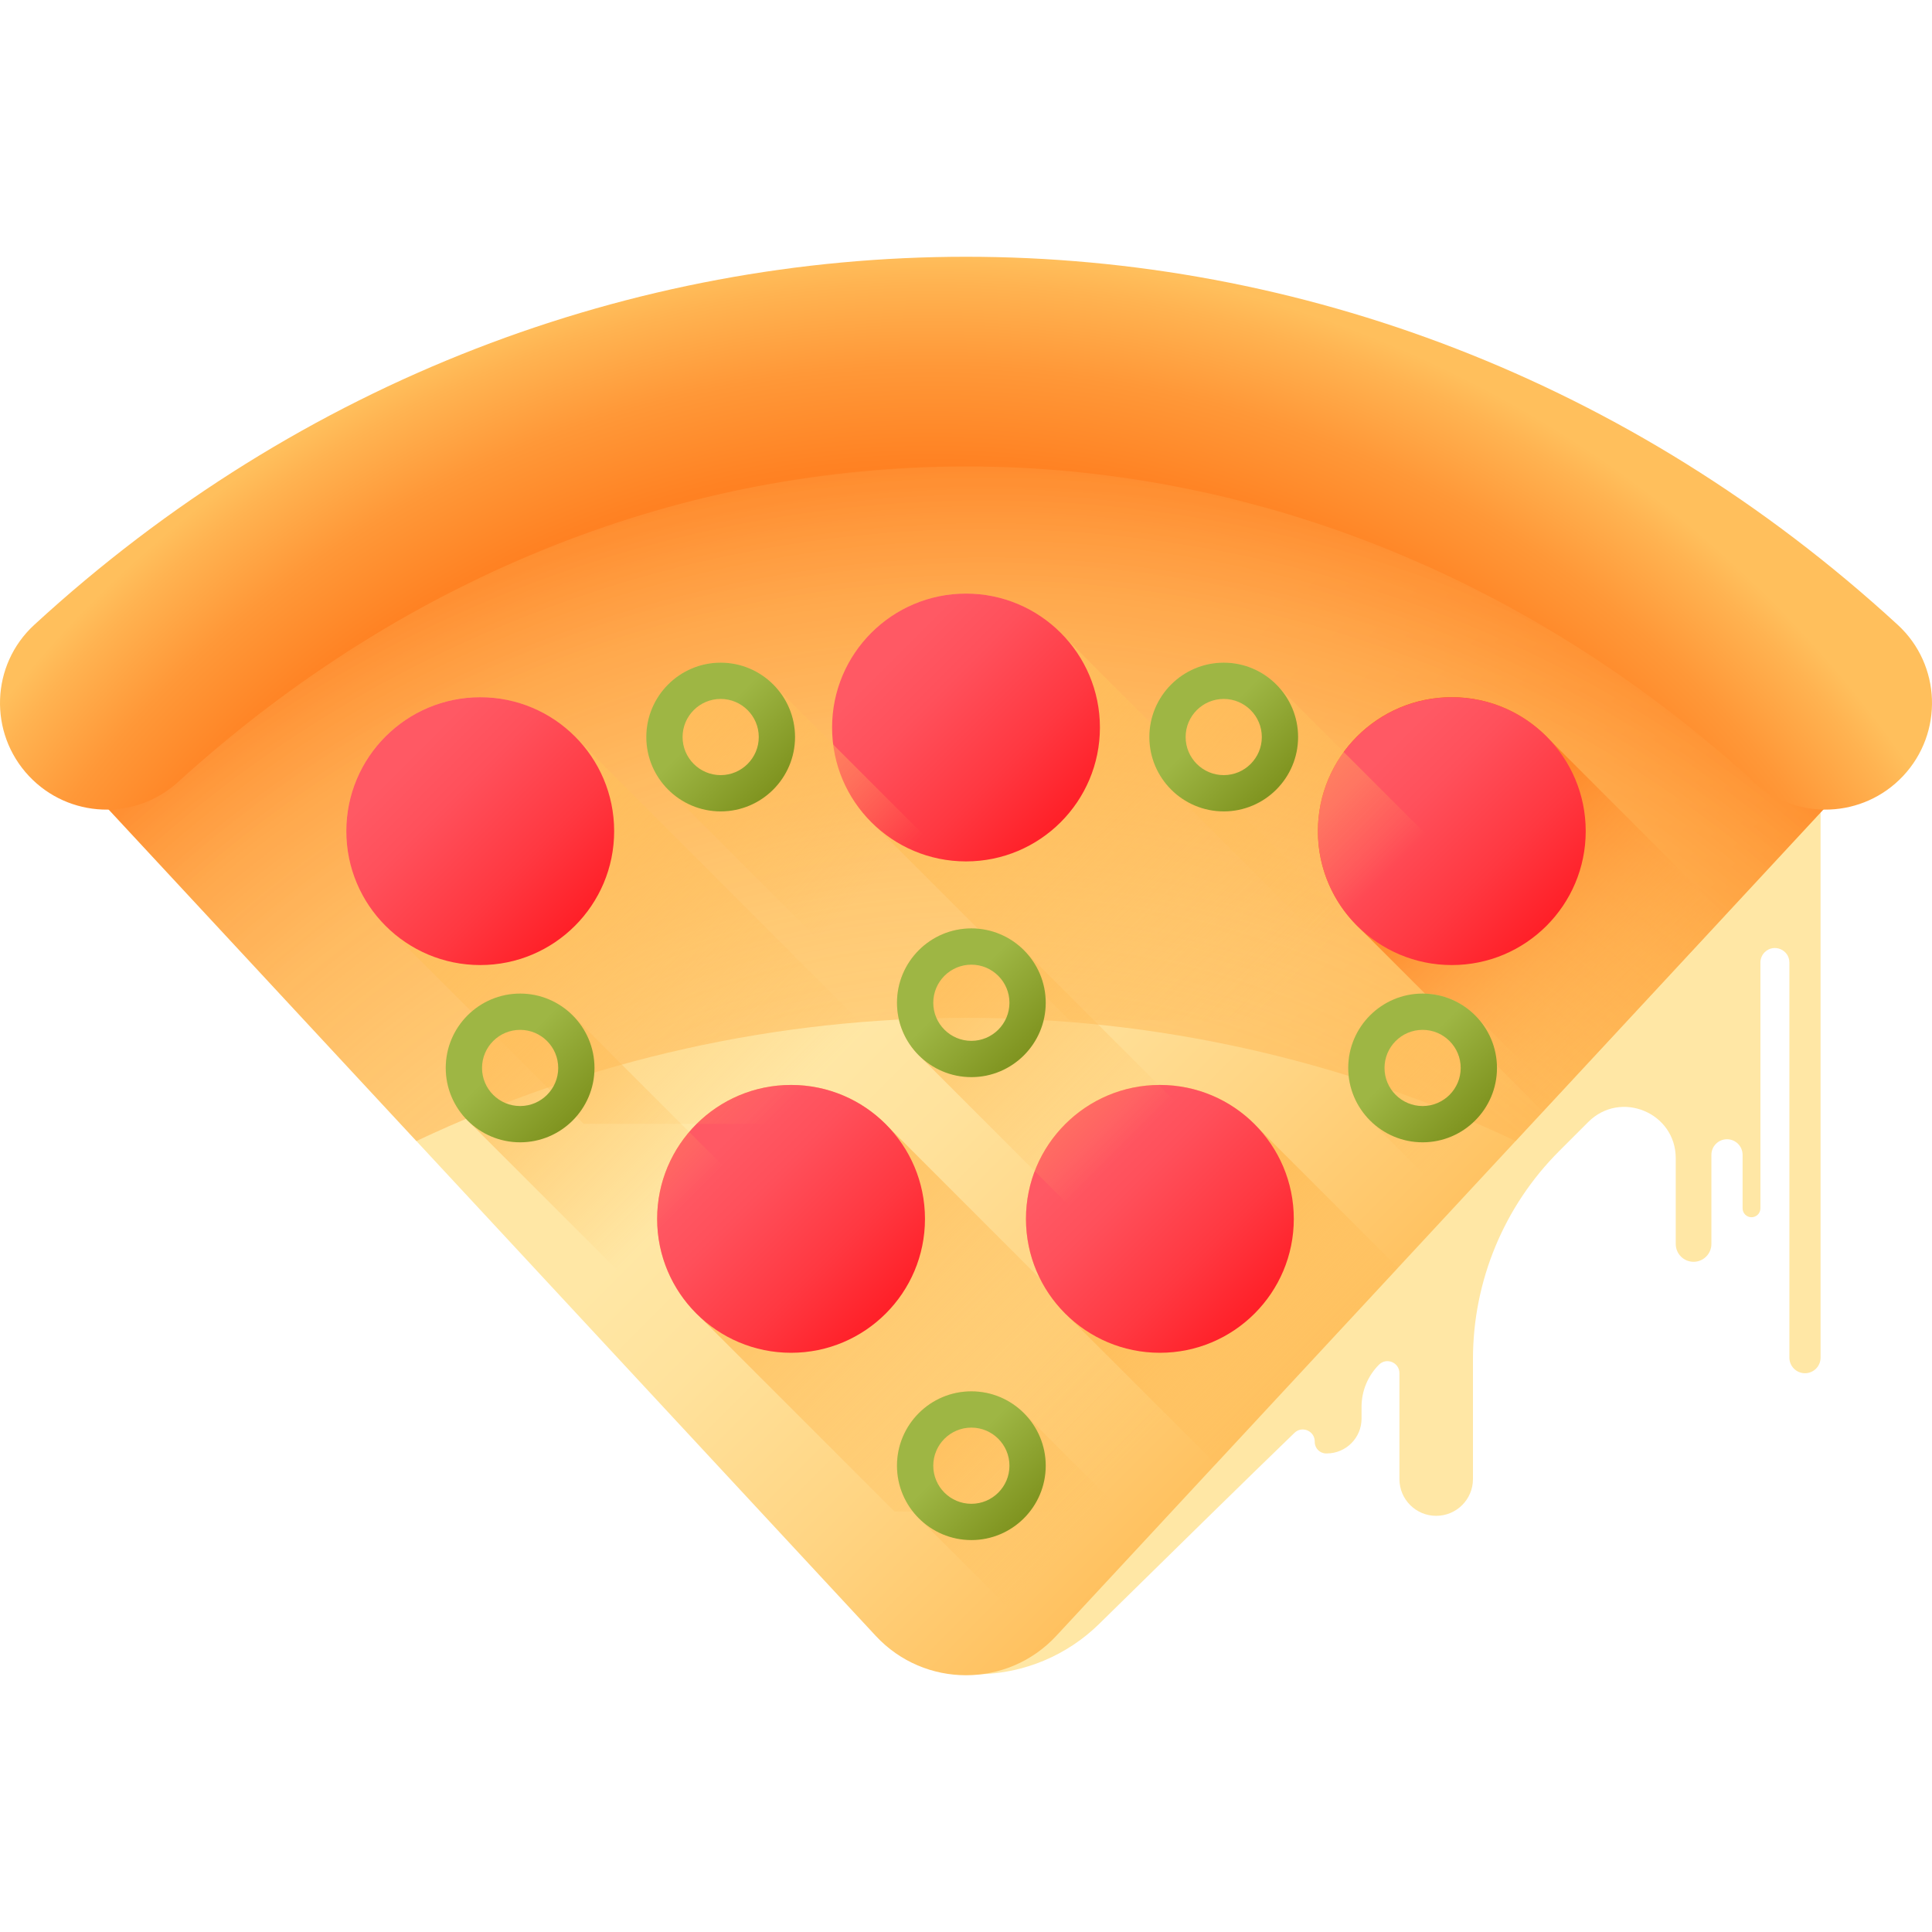
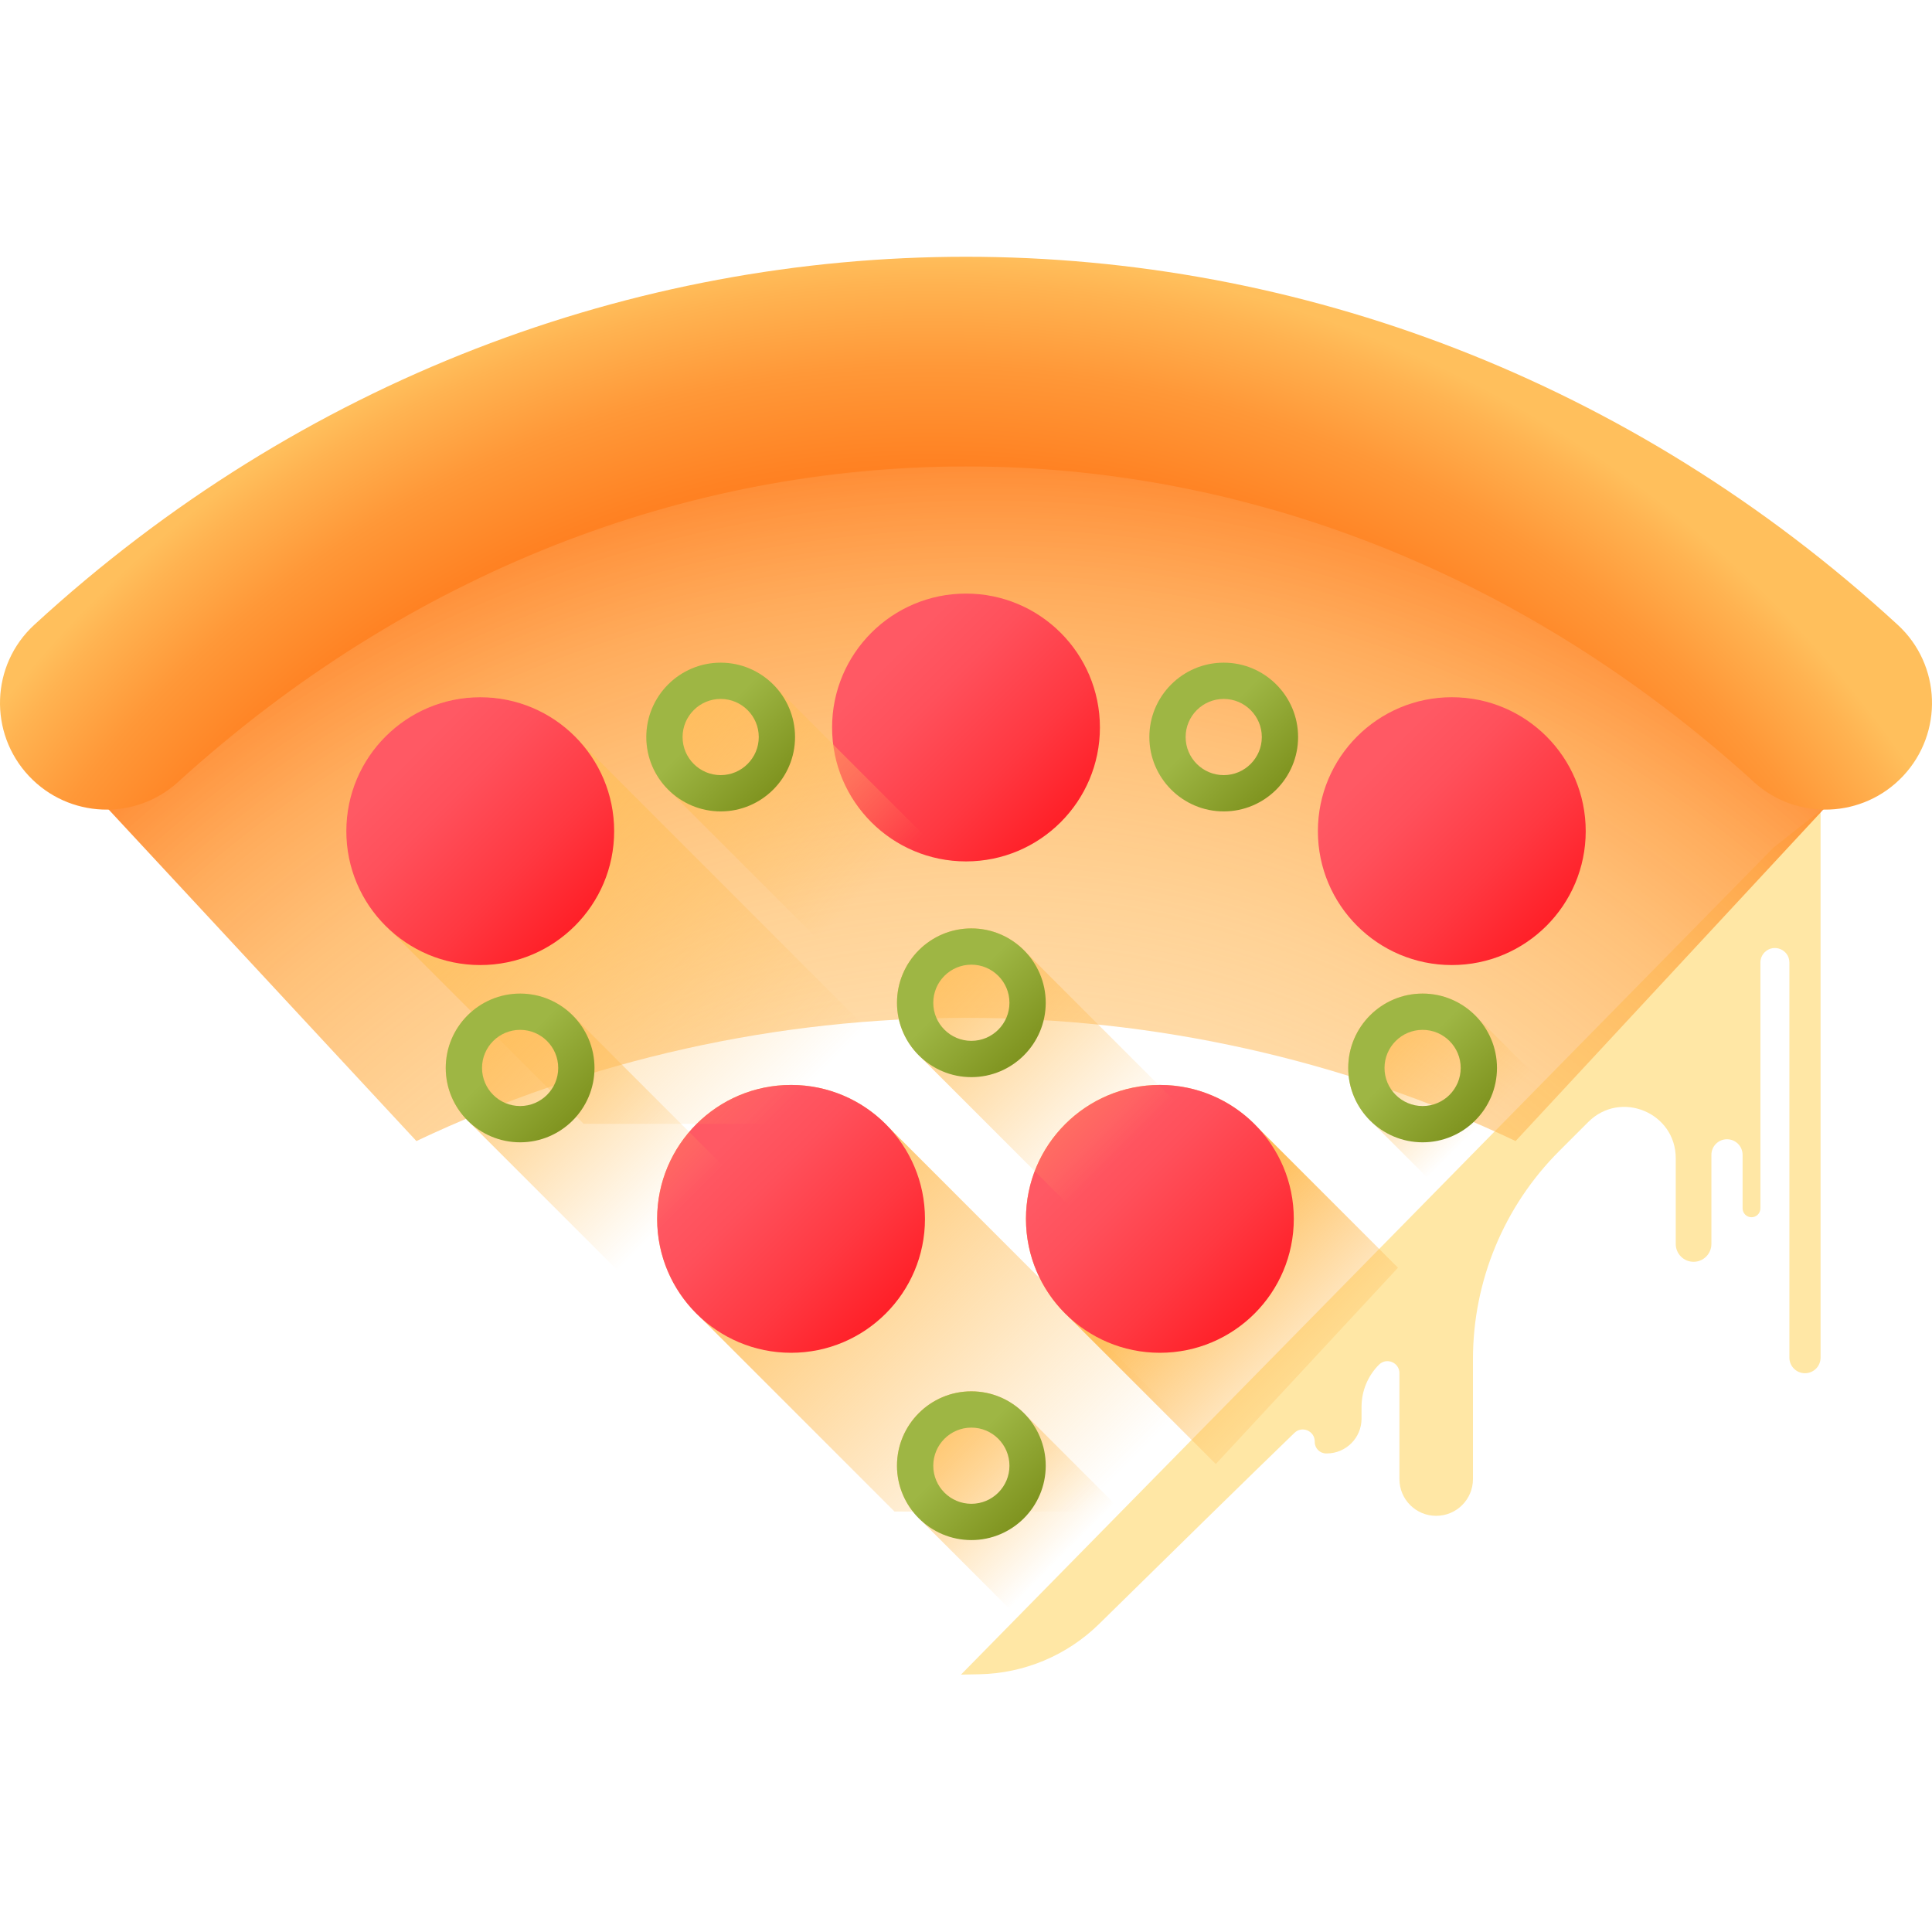
<svg xmlns="http://www.w3.org/2000/svg" version="1.1" id="Capa_1" x="0px" y="0px" viewBox="0 0 512.001 512.001" style="enable-background:new 0 0 512.001 512.001;" xml:space="preserve">
  <path style="fill:#FFE7A5;" d="M482.474,214.809v144.978c0,2.283-1.851,4.134-4.134,4.134l0,0c-2.283,0-4.134-1.851-4.134-4.134  V255.079c0-3.419-4.134-5.132-6.553-2.715l0,0c-0.72,0.72-1.124,1.697-1.124,2.715v65.141c0,1.304-1.057,2.362-2.362,2.362l0,0  c-1.304,0-2.362-1.057-2.362-2.362v-14.173c0-2.283-1.851-4.134-4.134-4.134l0,0c-2.283,0-4.134,1.851-4.134,4.134v23.621  c0,2.609-2.115,4.724-4.724,4.724l0,0c-2.609,0-4.724-2.115-4.724-4.724v-22.721c0-12.1-14.63-18.161-23.187-9.605l-7.728,7.728  c-14.614,14.614-22.824,34.436-22.824,55.103v31.795c0,5.377-4.356,9.738-9.733,9.744h-0.011c-5.38,0.006-9.744-4.353-9.745-9.733  l-0.002-28.083c0-2.824-3.415-4.239-5.412-2.242l0,0c-2.961,2.961-4.624,6.973-4.624,11.16c0,1.013,0,2.076,0,3.135  c0,5.097-4.131,9.228-9.228,9.229h-0.146c-1.672,0-3.028-1.355-3.028-3.027v-0.128c0-2.813-3.353-4.25-5.368-2.308  c-10.951,10.547-36.144,35.279-51.746,50.617c-8.503,8.36-19.882,13.139-31.803,13.365l-4.831,0.091l215.4-219.238L482.474,214.809z  " />
  <linearGradient id="SVGID_1_" gradientUnits="userSpaceOnUse" x1="271.17" y1="290.464" x2="383.28" y2="178.344" gradientTransform="matrix(1.004 0 0 -1.004 0.192 516.562)">
    <stop offset="0" style="stop-color:#FFE7A5" />
    <stop offset="0.216" style="stop-color:#FFE29C" />
    <stop offset="0.577" style="stop-color:#FFD482" />
    <stop offset="1" style="stop-color:#FFBF5C" />
  </linearGradient>
-   <path style="fill:url(#SVGID_1_);" d="M496.549,200.16L496.549,200.16l-216.622,233.36c-12.915,13.913-34.934,13.913-47.85,0  L15.454,200.161l0,0C148.305,67.309,363.698,67.309,496.549,200.16z" />
  <radialGradient id="SVGID_2_" cx="260.1" cy="42.994" r="383.82" gradientTransform="matrix(1.004 0 0 -1.004 0.192 516.562)" gradientUnits="userSpaceOnUse">
    <stop offset="0" style="stop-color:#FFBF5C;stop-opacity:0" />
    <stop offset="0.452" style="stop-color:#FFBD5A;stop-opacity:0.452" />
    <stop offset="0.614" style="stop-color:#FFB654;stop-opacity:0.614" />
    <stop offset="0.73" style="stop-color:#FFAB49;stop-opacity:0.73" />
    <stop offset="0.824" style="stop-color:#FF9A39;stop-opacity:0.824" />
    <stop offset="0.904" style="stop-color:#FF8424;stop-opacity:0.904" />
    <stop offset="0.974" style="stop-color:#FF690B;stop-opacity:0.974" />
    <stop offset="1" style="stop-color:#FF5D00" />
  </radialGradient>
  <path style="fill:url(#SVGID_2_);" d="M401.65,302.391l94.899-102.23l0,0c-132.851-132.851-348.244-132.851-481.095,0l0,0  l94.899,102.23C202.294,258.848,309.709,258.848,401.65,302.391z" />
  <radialGradient id="SVGID_3_" cx="245.99" cy="134.674" r="313.27" gradientTransform="matrix(1.004 0 0 -1.004 0.192 516.562)" gradientUnits="userSpaceOnUse">
    <stop offset="0" style="stop-color:#FF5D00" />
    <stop offset="0.452" style="stop-color:#FF5F02" />
    <stop offset="0.614" style="stop-color:#FF6608" />
    <stop offset="0.73" style="stop-color:#FF7113" />
    <stop offset="0.824" style="stop-color:#FF8223" />
    <stop offset="0.904" style="stop-color:#FF9838" />
    <stop offset="0.974" style="stop-color:#FFB351" />
    <stop offset="1" style="stop-color:#FFBF5C" />
  </radialGradient>
  <path style="fill:url(#SVGID_3_);" d="M504.316,205.674L504.316,205.674c10.755-11.427,10.158-29.468-1.396-40.086  c-141.52-130.056-352.318-130.056-493.839,0c-11.554,10.618-12.151,28.659-1.396,40.086l0,0c10.54,11.198,28.123,11.915,39.5,1.568  c122.632-111.509,294.997-111.509,417.629,0C476.194,217.589,493.776,216.872,504.316,205.674z" />
  <linearGradient id="SVGID_4_" gradientUnits="userSpaceOnUse" x1="285.588" y1="115.832" x2="196.358" y2="205.072" gradientTransform="matrix(1.004 0 0 -1.004 0.192 516.562)">
    <stop offset="0" style="stop-color:#FFBF5C;stop-opacity:0" />
    <stop offset="1" style="stop-color:#FFBF5C" />
  </linearGradient>
  <path style="fill:url(#SVGID_4_);" d="M337.384,400.6L235.578,298.793c-6.477-6.934-15.696-11.274-25.934-11.274  c-19.602,0-35.492,15.89-35.492,35.492c0,10.237,4.34,19.456,11.274,25.934l51.636,51.636L337.384,400.6z" />
  <linearGradient id="SVGID_5_" gradientUnits="userSpaceOnUse" x1="189.445" y1="211.979" x2="235.005" y2="166.419" gradientTransform="matrix(1.004 0 0 -1.004 0.192 516.562)">
    <stop offset="0" style="stop-color:#FF5964" />
    <stop offset="0.242" style="stop-color:#FF505B" />
    <stop offset="0.643" style="stop-color:#FF3841" />
    <stop offset="1" style="stop-color:#FF1D25" />
  </linearGradient>
  <circle style="fill:url(#SVGID_5_);" cx="209.64" cy="323.013" r="35.489" />
  <linearGradient id="SVGID_6_" gradientUnits="userSpaceOnUse" x1="358.739" y1="140.043" x2="313.339" y2="185.443" gradientTransform="matrix(1.004 0 0 -1.004 0.192 516.562)">
    <stop offset="0" style="stop-color:#FFBF5C;stop-opacity:0" />
    <stop offset="1" style="stop-color:#FFBF5C" />
  </linearGradient>
  <path style="fill:url(#SVGID_6_);" d="M370.484,335.961l-48.286,52.024l-39.038-39.038c-6.936-6.484-11.276-15.696-11.276-25.936  c0-19.603,15.891-35.495,35.495-35.495c10.24,0,19.452,4.34,25.936,11.276L370.484,335.961z" />
  <linearGradient id="SVGID_7_" gradientUnits="userSpaceOnUse" x1="286.8" y1="211.984" x2="332.36" y2="166.424" gradientTransform="matrix(1.004 0 0 -1.004 0.192 516.562)">
    <stop offset="0" style="stop-color:#FF5964" />
    <stop offset="0.242" style="stop-color:#FF505B" />
    <stop offset="0.643" style="stop-color:#FF3841" />
    <stop offset="1" style="stop-color:#FF1D25" />
  </linearGradient>
  <circle style="fill:url(#SVGID_7_);" cx="307.382" cy="323.013" r="35.489" />
  <linearGradient id="SVGID_8_" gradientUnits="userSpaceOnUse" x1="203.53" y1="218.193" x2="114.299" y2="307.423" gradientTransform="matrix(1.004 0 0 -1.004 0.192 516.562)">
    <stop offset="0" style="stop-color:#FFBF5C;stop-opacity:0" />
    <stop offset="1" style="stop-color:#FFBF5C" />
  </linearGradient>
  <path style="fill:url(#SVGID_8_);" d="M255.003,297.845L153.197,196.039c-6.477-6.934-15.696-11.274-25.934-11.274  c-19.602,0-35.492,15.89-35.492,35.492c0,10.237,4.34,19.456,11.274,25.934l51.636,51.636L255.003,297.845z" />
  <linearGradient id="SVGID_9_" gradientUnits="userSpaceOnUse" x1="107.39" y1="314.334" x2="152.95" y2="268.774" gradientTransform="matrix(1.004 0 0 -1.004 0.192 516.562)">
    <stop offset="0" style="stop-color:#FF5964" />
    <stop offset="0.242" style="stop-color:#FF505B" />
    <stop offset="0.643" style="stop-color:#FF3841" />
    <stop offset="1" style="stop-color:#FF1D25" />
  </linearGradient>
  <circle style="fill:url(#SVGID_9_);" cx="127.269" cy="220.261" r="35.489" />
  <linearGradient id="SVGID_10_" gradientUnits="userSpaceOnUse" x1="331.773" y1="245.547" x2="242.533" y2="334.777" gradientTransform="matrix(1.004 0 0 -1.004 0.192 516.562)">
    <stop offset="0" style="stop-color:#FFBF5C;stop-opacity:0" />
    <stop offset="1" style="stop-color:#FFBF5C" />
  </linearGradient>
-   <path style="fill:url(#SVGID_10_);" d="M383.742,270.385L281.936,168.578c-6.477-6.934-15.696-11.274-25.934-11.274  c-19.602,0-35.492,15.89-35.492,35.492c0,10.237,4.34,19.456,11.274,25.934l51.636,51.636L383.742,270.385z" />
  <linearGradient id="SVGID_11_" gradientUnits="userSpaceOnUse" x1="235.62" y1="341.694" x2="281.19" y2="296.124" gradientTransform="matrix(1.004 0 0 -1.004 0.192 516.562)">
    <stop offset="0" style="stop-color:#FF5964" />
    <stop offset="0.242" style="stop-color:#FF505B" />
    <stop offset="0.643" style="stop-color:#FF3841" />
    <stop offset="1" style="stop-color:#FF1D25" />
  </linearGradient>
  <circle style="fill:url(#SVGID_11_);" cx="256.001" cy="192.794" r="35.489" />
  <linearGradient id="SVGID_12_" gradientUnits="userSpaceOnUse" x1="447.239" y1="230.952" x2="368.839" y2="309.353" gradientTransform="matrix(1.004 0 0 -1.004 0.192 516.562)">
    <stop offset="0" style="stop-color:#FFBF5C;stop-opacity:0" />
    <stop offset="0.17" style="stop-color:#FFB654;stop-opacity:0.17" />
    <stop offset="0.443" style="stop-color:#FF9F3E;stop-opacity:0.443" />
    <stop offset="0.783" style="stop-color:#FF791A;stop-opacity:0.783" />
    <stop offset="1" style="stop-color:#FF5D00" />
  </linearGradient>
-   <path style="fill:url(#SVGID_12_);" d="M457.196,242.561l-48.286,52.015l-48.392-48.383c-6.927-6.484-11.268-15.696-11.268-25.936  c0-19.603,15.891-35.495,35.486-35.495c10.24,0,19.461,4.341,25.936,11.276L457.196,242.561z" />
  <linearGradient id="SVGID_13_" gradientUnits="userSpaceOnUse" x1="363.86" y1="314.334" x2="409.42" y2="268.774" gradientTransform="matrix(1.004 0 0 -1.004 0.192 516.562)">
    <stop offset="0" style="stop-color:#FF5964" />
    <stop offset="0.242" style="stop-color:#FF505B" />
    <stop offset="0.643" style="stop-color:#FF3841" />
    <stop offset="1" style="stop-color:#FF1D25" />
  </linearGradient>
  <circle style="fill:url(#SVGID_13_);" cx="384.744" cy="220.261" r="35.489" />
  <linearGradient id="SVGID_14_" gradientUnits="userSpaceOnUse" x1="229.71" y1="280.324" x2="172.22" y2="337.814" gradientTransform="matrix(1.004 0 0 -1.004 0.192 516.562)">
    <stop offset="0" style="stop-color:#FFBF5C;stop-opacity:0" />
    <stop offset="1" style="stop-color:#FFBF5C" />
  </linearGradient>
  <path style="fill:url(#SVGID_14_);" d="M205.294,181.788c-3.595-3.799-8.678-6.176-14.309-6.176  c-10.867,0-19.709,8.842-19.709,19.709c0,5.631,2.377,10.714,6.176,14.309l38.79,38.79c3.595,3.8,8.678,6.177,14.309,6.177  c10.867,0,19.709-8.842,19.709-19.709c0-5.631-2.377-10.713-6.176-14.308L205.294,181.788z" />
  <linearGradient id="SVGID_15_" gradientUnits="userSpaceOnUse" x1="186.81" y1="323.224" x2="210.391" y2="299.644" gradientTransform="matrix(1.004 0 0 -1.004 0.192 516.562)">
    <stop offset="0" style="stop-color:#9EB644" />
    <stop offset="1" style="stop-color:#738611" />
  </linearGradient>
  <path style="fill:url(#SVGID_15_);" d="M190.985,215.03c-10.867,0-19.709-8.842-19.709-19.709s8.842-19.709,19.709-19.709  s19.709,8.842,19.709,19.709C210.694,206.188,201.853,215.03,190.985,215.03z M190.985,185.225c-5.567,0-10.095,4.529-10.095,10.095  s4.529,10.095,10.095,10.095s10.095-4.529,10.095-10.095C201.081,189.754,196.552,185.225,190.985,185.225z" />
  <linearGradient id="SVGID_16_" gradientUnits="userSpaceOnUse" x1="362.502" y1="280.326" x2="305.012" y2="337.816" gradientTransform="matrix(1.004 0 0 -1.004 0.192 516.562)">
    <stop offset="0" style="stop-color:#FFBF5C;stop-opacity:0" />
    <stop offset="1" style="stop-color:#FFBF5C" />
  </linearGradient>
-   <path style="fill:url(#SVGID_16_);" d="M338.609,181.788c-3.595-3.799-8.678-6.176-14.309-6.176  c-10.867,0-19.709,8.842-19.709,19.709c0,5.631,2.377,10.714,6.176,14.309l38.79,38.79c3.595,3.8,8.678,6.177,14.309,6.177  c10.867,0,19.709-8.842,19.709-19.709c0-5.631-2.377-10.713-6.176-14.308L338.609,181.788z" />
  <linearGradient id="SVGID_17_" gradientUnits="userSpaceOnUse" x1="319.608" y1="323.221" x2="343.188" y2="299.641" gradientTransform="matrix(1.004 0 0 -1.004 0.192 516.562)">
    <stop offset="0" style="stop-color:#9EB644" />
    <stop offset="1" style="stop-color:#738611" />
  </linearGradient>
  <path style="fill:url(#SVGID_17_);" d="M324.3,215.03c-10.867,0-19.709-8.842-19.709-19.709s8.842-19.709,19.709-19.709  s19.709,8.842,19.709,19.709C344.009,206.188,335.168,215.03,324.3,215.03z M324.3,185.225c-5.567,0-10.095,4.529-10.095,10.095  s4.529,10.095,10.095,10.095c5.567,0,10.095-4.529,10.095-10.095C334.396,189.754,329.867,185.225,324.3,185.225z" />
  <linearGradient id="SVGID_18_" gradientUnits="userSpaceOnUse" x1="176.768" y1="192.972" x2="119.278" y2="250.462" gradientTransform="matrix(1.004 0 0 -1.004 0.192 516.562)">
    <stop offset="0" style="stop-color:#FFBF5C;stop-opacity:0" />
    <stop offset="1" style="stop-color:#FFBF5C" />
  </linearGradient>
  <path style="fill:url(#SVGID_18_);" d="M152.146,269.483c-3.595-3.799-8.678-6.176-14.309-6.176  c-10.867,0-19.709,8.842-19.709,19.709c0,5.631,2.377,10.714,6.176,14.309l38.79,38.79c3.595,3.8,8.678,6.177,14.309,6.177  c10.867,0,19.709-8.842,19.709-19.709c0-5.631-2.377-10.713-6.176-14.308L152.146,269.483z" />
  <linearGradient id="SVGID_19_" gradientUnits="userSpaceOnUse" x1="133.873" y1="235.867" x2="157.453" y2="212.297" gradientTransform="matrix(1.004 0 0 -1.004 0.192 516.562)">
    <stop offset="0" style="stop-color:#9EB644" />
    <stop offset="1" style="stop-color:#738611" />
  </linearGradient>
  <path style="fill:url(#SVGID_19_);" d="M137.837,302.725c-10.867,0-19.709-8.842-19.709-19.709s8.842-19.709,19.709-19.709  s19.709,8.842,19.709,19.709S148.704,302.725,137.837,302.725z M137.837,272.921c-5.567,0-10.095,4.529-10.095,10.095  c0,5.567,4.529,10.095,10.095,10.095s10.095-4.529,10.095-10.095C147.932,277.45,143.404,272.921,137.837,272.921z" />
  <linearGradient id="SVGID_20_" gradientUnits="userSpaceOnUse" x1="295.88" y1="210.184" x2="238.39" y2="267.674" gradientTransform="matrix(1.004 0 0 -1.004 0.192 516.562)">
    <stop offset="0" style="stop-color:#FFBF5C;stop-opacity:0" />
    <stop offset="1" style="stop-color:#FFBF5C" />
  </linearGradient>
  <path style="fill:url(#SVGID_20_);" d="M271.73,252.21c-3.595-3.799-8.678-6.176-14.309-6.176c-10.867,0-19.709,8.842-19.709,19.709  c0,5.631,2.377,10.714,6.176,14.309l38.79,38.79c3.595,3.8,8.678,6.177,14.309,6.177c10.867,0,19.709-8.842,19.709-19.709  c0-5.631-2.377-10.713-6.176-14.308L271.73,252.21z" />
  <linearGradient id="SVGID_21_" gradientUnits="userSpaceOnUse" x1="252.989" y1="253.073" x2="276.57" y2="229.493" gradientTransform="matrix(1.004 0 0 -1.004 0.192 516.562)">
    <stop offset="0" style="stop-color:#9EB644" />
    <stop offset="1" style="stop-color:#738611" />
  </linearGradient>
  <path style="fill:url(#SVGID_21_);" d="M257.421,285.453c-10.867,0-19.709-8.842-19.709-19.709s8.842-19.709,19.709-19.709  s19.709,8.842,19.709,19.709C277.131,276.611,268.289,285.453,257.421,285.453z M257.421,255.647  c-5.567,0-10.095,4.529-10.095,10.095c0,5.567,4.529,10.095,10.095,10.095c5.567,0,10.095-4.529,10.095-10.095  C267.517,260.176,262.988,255.647,257.421,255.647z" />
  <linearGradient id="SVGID_22_" gradientUnits="userSpaceOnUse" x1="280.26" y1="103.604" x2="239.55" y2="144.314" gradientTransform="matrix(1.004 0 0 -1.004 0.192 516.562)">
    <stop offset="0" style="stop-color:#FFBF5C;stop-opacity:0" />
    <stop offset="1" style="stop-color:#FFBF5C" />
  </linearGradient>
  <path style="fill:url(#SVGID_22_);" d="M304.208,407.367l-24.28,26.149c-0.85,0.922-1.745,1.78-2.675,2.578l-33.359-33.359  c-3.8-3.596-6.183-8.672-6.183-14.306c0-10.868,8.841-19.709,19.709-19.709c5.634,0,10.719,2.374,14.315,6.174L304.208,407.367z" />
  <linearGradient id="SVGID_23_" gradientUnits="userSpaceOnUse" x1="252.991" y1="130.865" x2="276.571" y2="107.295" gradientTransform="matrix(1.004 0 0 -1.004 0.192 516.562)">
    <stop offset="0" style="stop-color:#9EB644" />
    <stop offset="1" style="stop-color:#738611" />
  </linearGradient>
  <path style="fill:url(#SVGID_23_);" d="M257.421,408.137c-10.867,0-19.709-8.842-19.709-19.709s8.842-19.709,19.709-19.709  s19.709,8.842,19.709,19.709S268.289,408.137,257.421,408.137z M257.421,378.333c-5.567,0-10.095,4.529-10.095,10.095  c0,5.567,4.529,10.095,10.095,10.095c5.567,0,10.095-4.529,10.095-10.095C267.516,382.861,262.988,378.333,257.421,378.333z" />
  <linearGradient id="SVGID_24_" gradientUnits="userSpaceOnUse" x1="390.491" y1="217.495" x2="359.321" y2="248.655" gradientTransform="matrix(1.004 0 0 -1.004 0.192 516.562)">
    <stop offset="0" style="stop-color:#FFBF5C;stop-opacity:0" />
    <stop offset="1" style="stop-color:#FFBF5C" />
  </linearGradient>
  <path style="fill:url(#SVGID_24_);" d="M412.516,290.678l-26.805,28.878l-22.234-22.234c-3.8-3.596-6.183-8.672-6.183-14.306  c0-10.868,8.841-19.709,19.709-19.709c5.634,0,10.719,2.374,14.315,6.174L412.516,290.678z" />
  <linearGradient id="SVGID_25_" gradientUnits="userSpaceOnUse" x1="372.11" y1="235.864" x2="395.69" y2="212.294" gradientTransform="matrix(1.004 0 0 -1.004 0.192 516.562)">
    <stop offset="0" style="stop-color:#9EB644" />
    <stop offset="1" style="stop-color:#738611" />
  </linearGradient>
  <path style="fill:url(#SVGID_25_);" d="M377.006,302.725c-10.867,0-19.709-8.842-19.709-19.709s8.842-19.709,19.709-19.709  s19.709,8.842,19.709,19.709S387.874,302.725,377.006,302.725z M377.006,272.921c-5.567,0-10.095,4.529-10.095,10.095  c0,5.567,4.529,10.095,10.095,10.095c5.567,0,10.095-4.529,10.095-10.095C387.102,277.45,382.573,272.921,377.006,272.921z" />
  <g>
</g>
  <g>
</g>
  <g>
</g>
  <g>
</g>
  <g>
</g>
  <g>
</g>
  <g>
</g>
  <g>
</g>
  <g>
</g>
  <g>
</g>
  <g>
</g>
  <g>
</g>
  <g>
</g>
  <g>
</g>
  <g>
</g>
</svg>